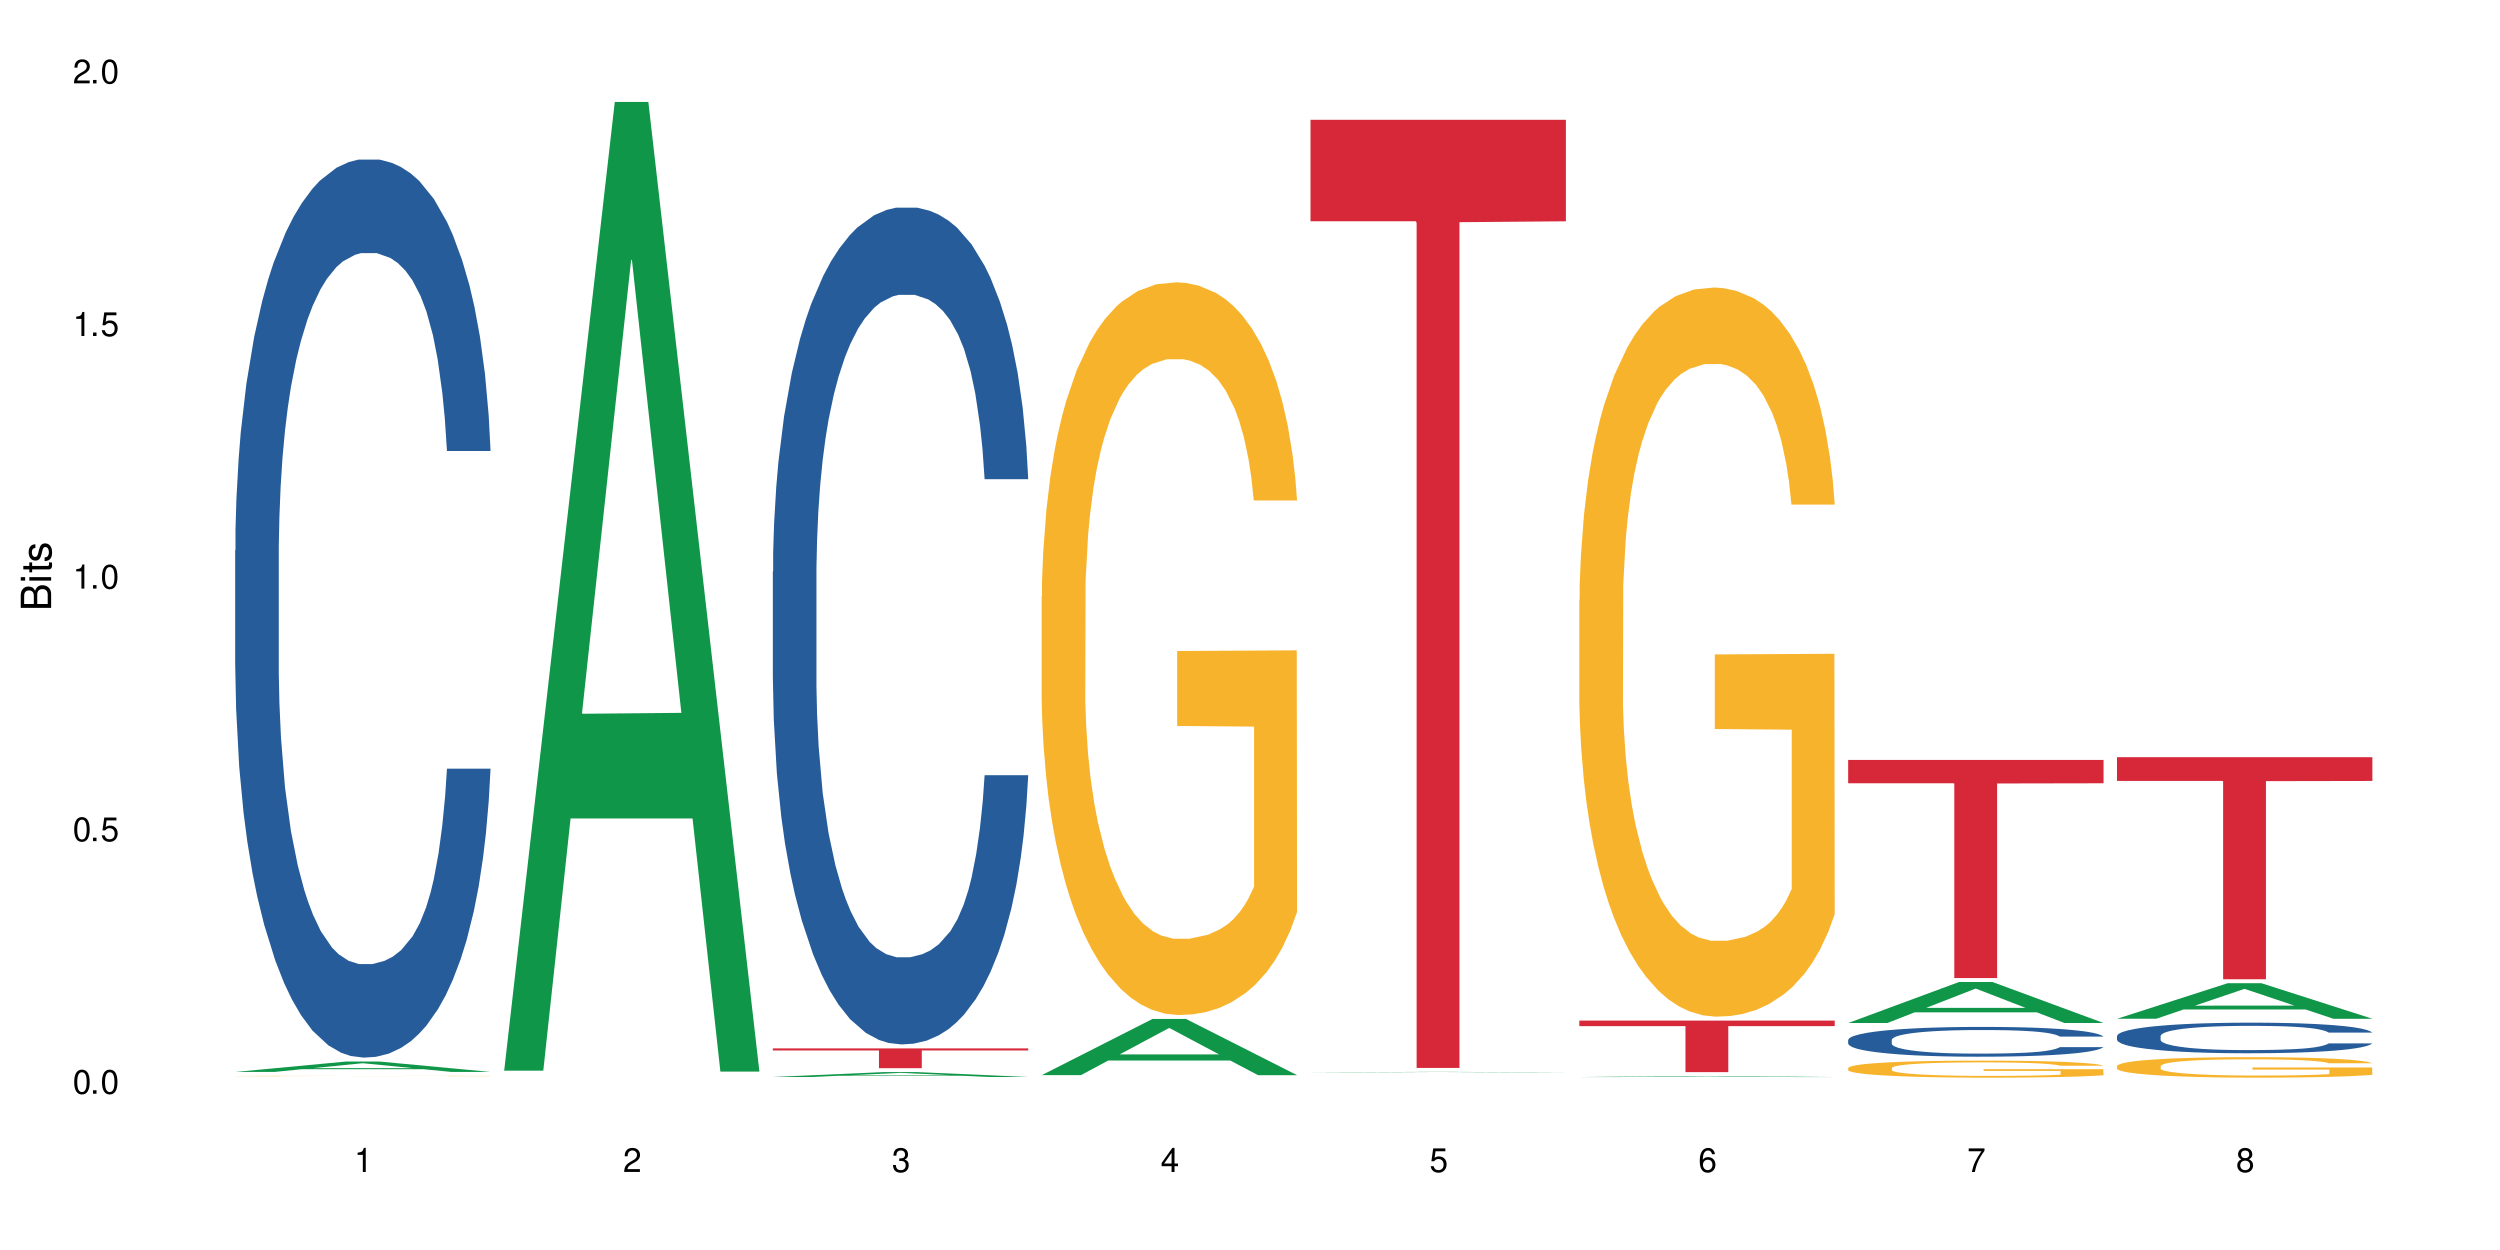
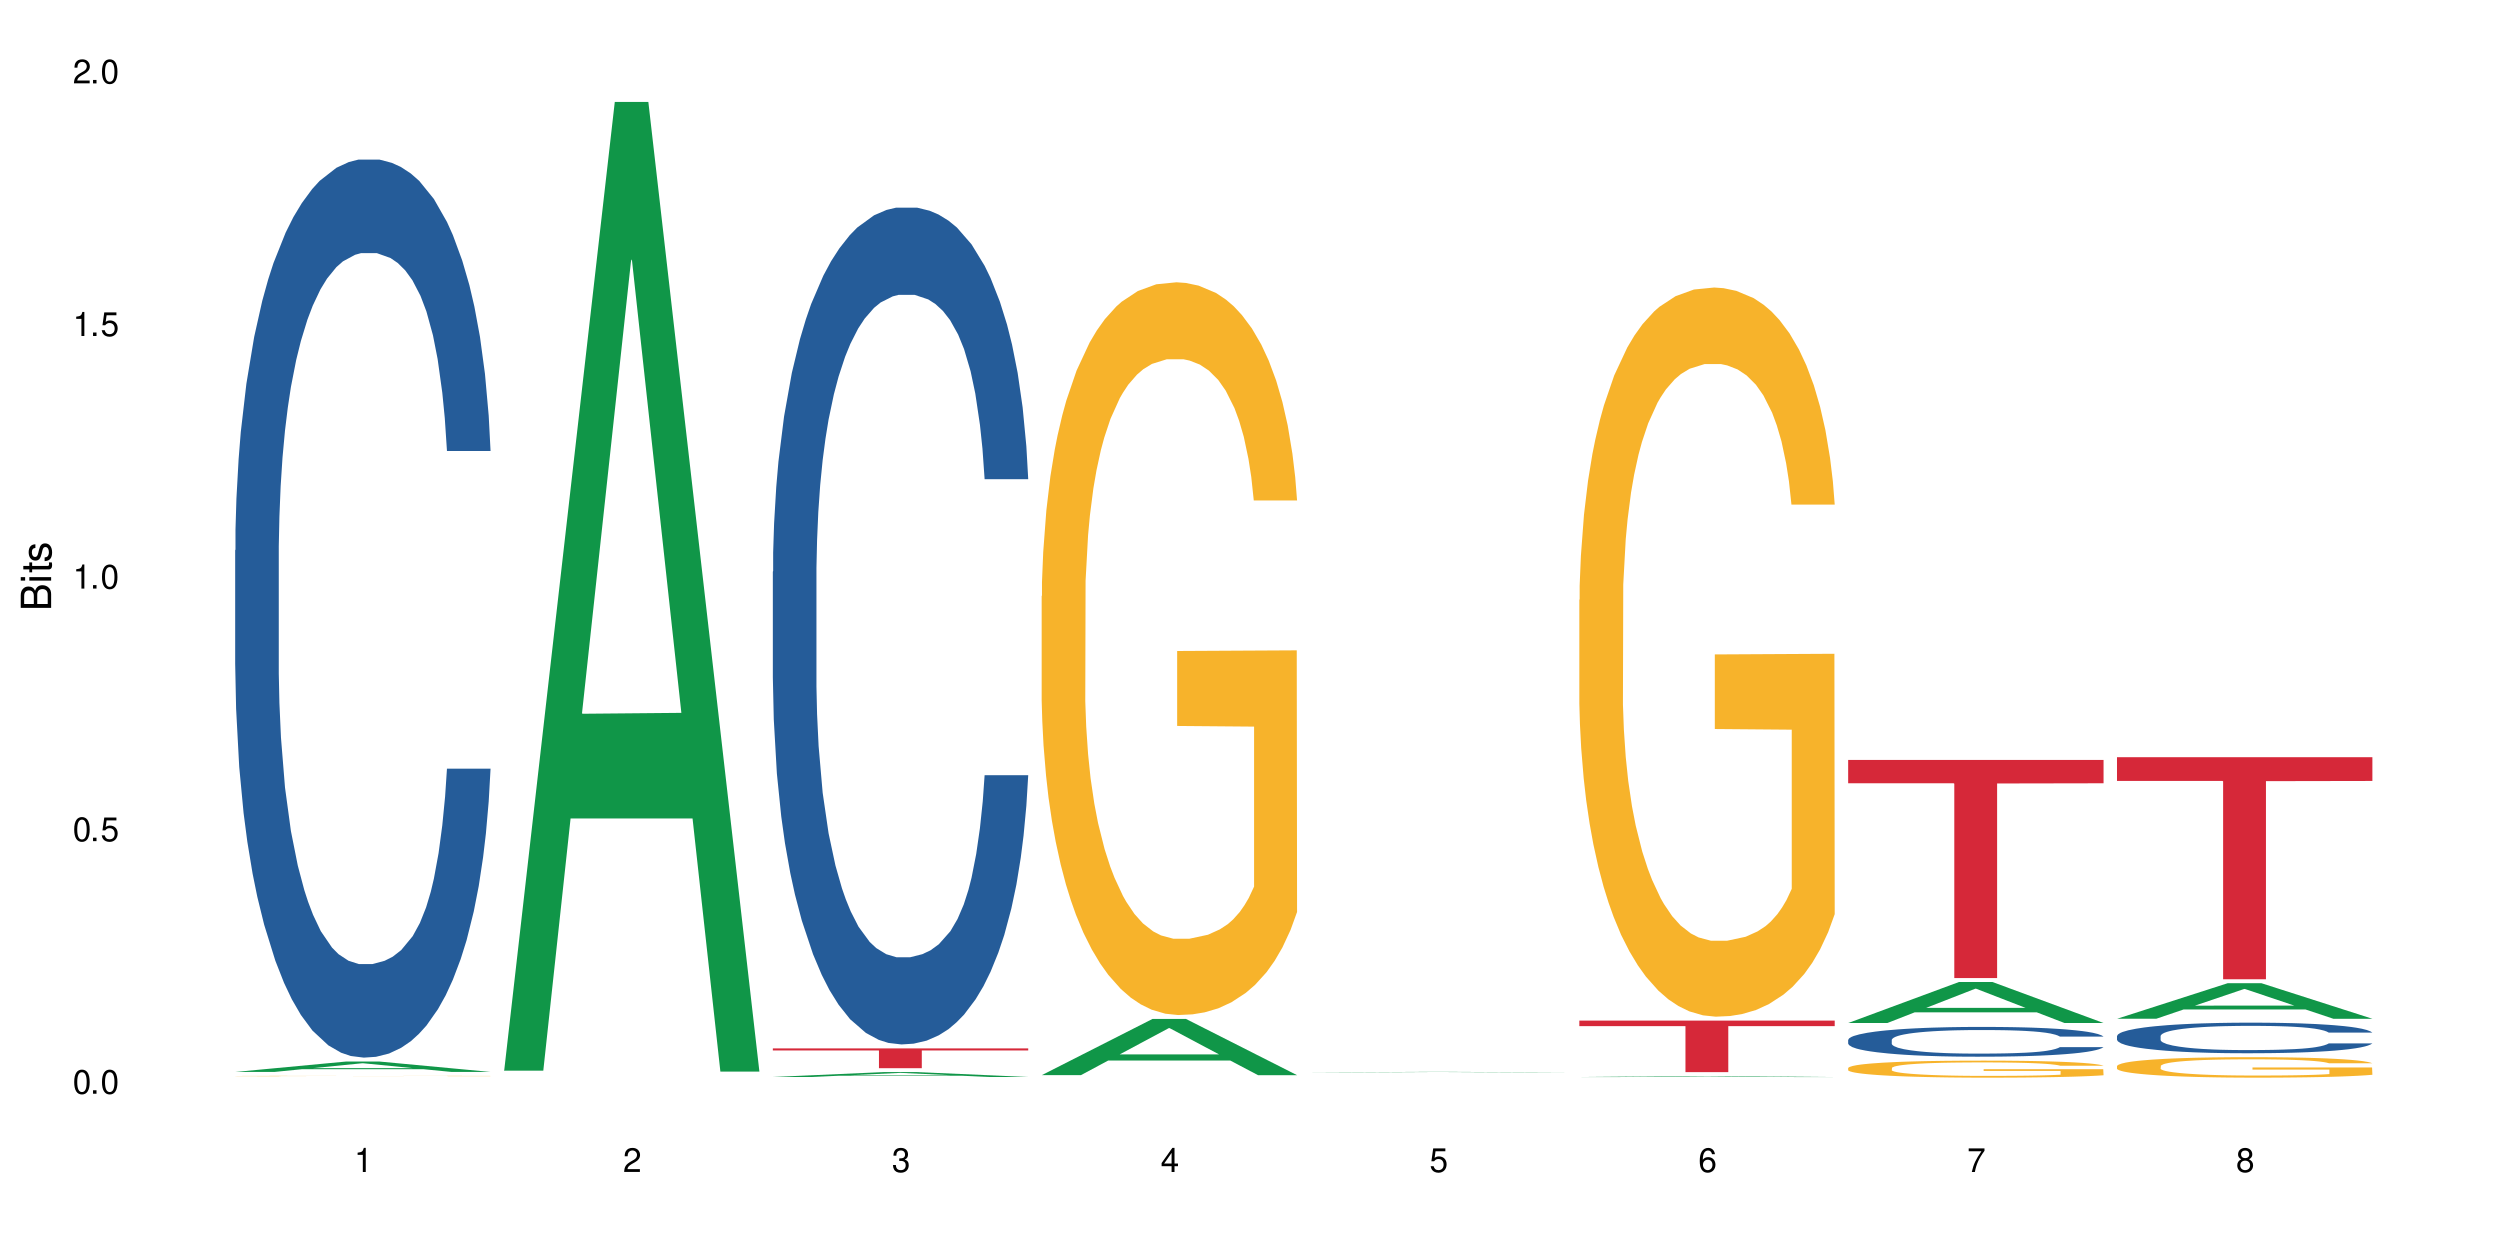
<svg xmlns="http://www.w3.org/2000/svg" xmlns:xlink="http://www.w3.org/1999/xlink" width="720" height="360" viewBox="0 0 720 360">
  <defs>
    <g>
      <g id="glyph-0-0">
</g>
      <g id="glyph-0-1">
        <path d="M 2.641 -6.938 C 2 -6.938 1.422 -6.656 1.078 -6.172 C 0.641 -5.562 0.406 -4.641 0.406 -3.359 C 0.406 -1.016 1.188 0.219 2.641 0.219 C 4.078 0.219 4.859 -1.016 4.859 -3.297 C 4.859 -4.641 4.656 -5.547 4.203 -6.172 C 3.844 -6.656 3.281 -6.938 2.641 -6.938 Z M 2.641 -6.188 C 3.547 -6.188 4 -5.25 4 -3.375 C 4 -1.406 3.562 -0.484 2.625 -0.484 C 1.734 -0.484 1.281 -1.438 1.281 -3.344 C 1.281 -5.25 1.734 -6.188 2.641 -6.188 Z M 2.641 -6.188 " />
      </g>
      <g id="glyph-0-2">
        <path d="M 1.828 -1 L 0.828 -1 L 0.828 0 L 1.828 0 Z M 1.828 -1 " />
      </g>
      <g id="glyph-0-3">
        <path d="M 4.562 -6.797 L 1.062 -6.797 L 0.547 -3.094 L 1.328 -3.094 C 1.719 -3.562 2.047 -3.734 2.578 -3.734 C 3.484 -3.734 4.062 -3.109 4.062 -2.094 C 4.062 -1.125 3.484 -0.531 2.578 -0.531 C 1.828 -0.531 1.375 -0.906 1.188 -1.672 L 0.328 -1.672 C 0.453 -1.109 0.547 -0.844 0.75 -0.594 C 1.125 -0.078 1.828 0.219 2.594 0.219 C 3.969 0.219 4.922 -0.781 4.922 -2.219 C 4.922 -3.562 4.031 -4.484 2.719 -4.484 C 2.25 -4.484 1.859 -4.359 1.469 -4.062 L 1.734 -5.969 L 4.562 -5.969 Z M 4.562 -6.797 " />
      </g>
      <g id="glyph-0-4">
        <path d="M 2.484 -4.938 L 2.484 0 L 3.328 0 L 3.328 -6.938 L 2.766 -6.938 C 2.469 -5.875 2.281 -5.734 0.984 -5.562 L 0.984 -4.938 Z M 2.484 -4.938 " />
      </g>
      <g id="glyph-0-5">
        <path d="M 4.859 -0.828 L 1.281 -0.828 C 1.359 -1.406 1.672 -1.781 2.5 -2.281 L 3.469 -2.828 C 4.406 -3.344 4.906 -4.062 4.906 -4.906 C 4.906 -5.484 4.672 -6.031 4.266 -6.406 C 3.859 -6.766 3.375 -6.938 2.719 -6.938 C 1.859 -6.938 1.219 -6.625 0.844 -6.031 C 0.609 -5.672 0.5 -5.234 0.484 -4.531 L 1.328 -4.531 C 1.359 -5.016 1.406 -5.281 1.531 -5.516 C 1.75 -5.938 2.188 -6.203 2.703 -6.203 C 3.469 -6.203 4.031 -5.641 4.031 -4.891 C 4.031 -4.344 3.719 -3.859 3.125 -3.516 L 2.234 -3 C 0.812 -2.172 0.406 -1.531 0.328 -0.016 L 4.859 -0.016 Z M 4.859 -0.828 " />
      </g>
      <g id="glyph-0-6">
        <path d="M 2.125 -3.188 L 2.578 -3.188 C 3.5 -3.188 3.984 -2.766 3.984 -1.922 C 3.984 -1.062 3.469 -0.531 2.594 -0.531 C 1.656 -0.531 1.203 -1 1.156 -2.016 L 0.312 -2.016 C 0.344 -1.453 0.438 -1.094 0.609 -0.781 C 0.953 -0.109 1.625 0.219 2.547 0.219 C 3.953 0.219 4.859 -0.625 4.859 -1.938 C 4.859 -2.828 4.516 -3.297 3.703 -3.594 C 4.344 -3.844 4.656 -4.328 4.656 -5.031 C 4.656 -6.219 3.875 -6.938 2.578 -6.938 C 1.203 -6.938 0.484 -6.172 0.453 -4.703 L 1.297 -4.703 C 1.312 -5.125 1.344 -5.359 1.453 -5.578 C 1.641 -5.969 2.062 -6.203 2.594 -6.203 C 3.344 -6.203 3.797 -5.75 3.797 -5 C 3.797 -4.516 3.609 -4.219 3.25 -4.047 C 3.016 -3.953 2.703 -3.922 2.125 -3.906 Z M 2.125 -3.188 " />
      </g>
      <g id="glyph-0-7">
        <path d="M 3.141 -1.672 L 3.141 0 L 3.984 0 L 3.984 -1.672 L 4.984 -1.672 L 4.984 -2.438 L 3.984 -2.438 L 3.984 -6.938 L 3.359 -6.938 L 0.266 -2.578 L 0.266 -1.672 Z M 3.141 -2.438 L 1 -2.438 L 3.141 -5.5 Z M 3.141 -2.438 " />
      </g>
      <g id="glyph-0-8">
        <path d="M 4.781 -5.125 C 4.609 -6.266 3.891 -6.938 2.844 -6.938 C 2.094 -6.938 1.422 -6.578 1.031 -5.953 C 0.594 -5.266 0.406 -4.422 0.406 -3.172 C 0.406 -2 0.578 -1.25 0.984 -0.641 C 1.359 -0.078 1.953 0.219 2.703 0.219 C 3.984 0.219 4.922 -0.75 4.922 -2.094 C 4.922 -3.375 4.062 -4.281 2.844 -4.281 C 2.172 -4.281 1.641 -4.031 1.281 -3.516 C 1.281 -5.234 1.828 -6.188 2.797 -6.188 C 3.391 -6.188 3.797 -5.797 3.938 -5.125 Z M 2.734 -3.531 C 3.547 -3.531 4.062 -2.953 4.062 -2.031 C 4.062 -1.156 3.484 -0.531 2.703 -0.531 C 1.922 -0.531 1.328 -1.188 1.328 -2.078 C 1.328 -2.938 1.906 -3.531 2.734 -3.531 Z M 2.734 -3.531 " />
      </g>
      <g id="glyph-0-9">
        <path d="M 4.984 -6.797 L 0.438 -6.797 L 0.438 -5.969 L 4.109 -5.969 C 2.5 -3.656 1.828 -2.234 1.328 0 L 2.219 0 C 2.594 -2.172 3.453 -4.047 4.984 -6.094 Z M 4.984 -6.797 " />
      </g>
      <g id="glyph-0-10">
        <path d="M 3.75 -3.656 C 4.469 -4.094 4.688 -4.438 4.688 -5.078 C 4.688 -6.172 3.844 -6.938 2.641 -6.938 C 1.438 -6.938 0.594 -6.172 0.594 -5.094 C 0.594 -4.438 0.812 -4.094 1.516 -3.656 C 0.734 -3.266 0.359 -2.703 0.359 -1.922 C 0.359 -0.656 1.281 0.219 2.641 0.219 C 3.984 0.219 4.922 -0.656 4.922 -1.922 C 4.922 -2.703 4.531 -3.266 3.75 -3.656 Z M 2.641 -6.188 C 3.359 -6.188 3.812 -5.75 3.812 -5.062 C 3.812 -4.406 3.344 -3.984 2.641 -3.984 C 1.922 -3.984 1.453 -4.406 1.453 -5.078 C 1.453 -5.75 1.922 -6.188 2.641 -6.188 Z M 2.641 -3.266 C 3.484 -3.266 4.062 -2.719 4.062 -1.906 C 4.062 -1.078 3.484 -0.531 2.625 -0.531 C 1.797 -0.531 1.219 -1.094 1.219 -1.906 C 1.219 -2.719 1.781 -3.266 2.641 -3.266 Z M 2.641 -3.266 " />
      </g>
      <g id="glyph-1-0">
</g>
      <g id="glyph-1-1">
        <path d="M 0 -0.953 L 0 -4.891 C 0 -5.719 -0.234 -6.344 -0.734 -6.797 C -1.188 -7.234 -1.812 -7.469 -2.5 -7.469 C -3.547 -7.469 -4.188 -7 -4.625 -5.875 C -4.984 -6.688 -5.625 -7.094 -6.531 -7.094 C -7.172 -7.094 -7.734 -6.859 -8.141 -6.391 C -8.562 -5.922 -8.75 -5.344 -8.75 -4.5 L -8.75 -0.953 Z M -4.984 -2.062 L -7.766 -2.062 L -7.766 -4.219 C -7.766 -4.844 -7.688 -5.203 -7.453 -5.5 C -7.219 -5.812 -6.859 -5.969 -6.375 -5.969 C -5.891 -5.969 -5.531 -5.812 -5.297 -5.5 C -5.062 -5.203 -4.984 -4.844 -4.984 -4.219 Z M -0.984 -2.062 L -4 -2.062 L -4 -4.781 C -4 -5.766 -3.438 -6.359 -2.484 -6.359 C -1.547 -6.359 -0.984 -5.766 -0.984 -4.781 Z M -0.984 -2.062 " />
      </g>
      <g id="glyph-1-2">
        <path d="M -6.281 -1.797 L -6.281 -0.797 L 0 -0.797 L 0 -1.797 Z M -8.75 -1.797 L -8.75 -0.797 L -7.484 -0.797 L -7.484 -1.797 Z M -8.75 -1.797 " />
      </g>
      <g id="glyph-1-3">
        <path d="M -6.281 -3.047 L -6.281 -2.016 L -8.016 -2.016 L -8.016 -1.016 L -6.281 -1.016 L -6.281 -0.172 L -5.469 -0.172 L -5.469 -1.016 L -0.719 -1.016 C -0.078 -1.016 0.281 -1.453 0.281 -2.234 C 0.281 -2.5 0.25 -2.719 0.188 -3.047 L -0.641 -3.047 C -0.609 -2.906 -0.594 -2.766 -0.594 -2.562 C -0.594 -2.141 -0.719 -2.016 -1.156 -2.016 L -5.469 -2.016 L -5.469 -3.047 Z M -6.281 -3.047 " />
      </g>
      <g id="glyph-1-4">
        <path d="M -4.531 -5.25 C -5.766 -5.25 -6.469 -4.422 -6.469 -2.969 C -6.469 -1.516 -5.719 -0.562 -4.547 -0.562 C -3.562 -0.562 -3.094 -1.062 -2.734 -2.562 L -2.516 -3.484 C -2.344 -4.188 -2.094 -4.469 -1.641 -4.469 C -1.047 -4.469 -0.641 -3.875 -0.641 -3 C -0.641 -2.453 -0.797 -2 -1.062 -1.75 C -1.25 -1.594 -1.422 -1.531 -1.875 -1.469 L -1.875 -0.406 C -0.422 -0.453 0.281 -1.266 0.281 -2.922 C 0.281 -4.5 -0.5 -5.516 -1.719 -5.516 C -2.656 -5.516 -3.172 -4.984 -3.469 -3.734 L -3.703 -2.766 C -3.891 -1.953 -4.156 -1.609 -4.594 -1.609 C -5.188 -1.609 -5.547 -2.125 -5.547 -2.938 C -5.547 -3.75 -5.203 -4.172 -4.531 -4.203 Z M -4.531 -5.25 " />
      </g>
    </g>
  </defs>
-   <rect x="-72" y="-36" width="864" height="432" fill="rgb(100%, 100%, 100%)" fill-opacity="1" />
  <path fill-rule="nonzero" fill="rgb(6.275%, 58.824%, 28.235%)" fill-opacity="1" d="M 67.73 308.719 L 67.809 308.715 L 99.637 305.727 L 109.301 305.727 L 141.281 308.719 L 130.047 308.719 L 122.031 307.938 L 86.906 307.938 L 79.047 308.719 L 67.73 308.719 L 90.285 307.617 L 118.809 307.613 L 104.586 306.219 L 104.43 306.215 L 104.27 306.223 L 90.207 307.613 L 90.285 307.617 Z M 67.73 308.719 " />
  <path fill-rule="nonzero" fill="rgb(14.51%, 36.078%, 60%)" fill-opacity="1" d="M 67.73 158.492 L 67.82 158.254 L 67.82 152.582 L 68.09 143.598 L 68.719 132.25 L 69.344 124.445 L 70.961 110.5 L 73.203 97.023 L 75.535 86.621 L 77.238 80.473 L 78.766 75.746 L 82.262 66.996 L 84.504 62.504 L 86.926 58.484 L 89.887 54.465 L 92.039 52.102 L 96.883 48.32 L 100.469 46.664 L 103.25 45.957 L 109.262 45.957 L 112.848 46.902 L 115.449 48.082 L 118.32 49.973 L 120.742 52.102 L 124.957 57.305 L 128.727 63.922 L 130.43 67.707 L 133.121 75.035 L 135.184 82.129 L 136.617 88.273 L 138.234 97.023 L 139.668 107.66 L 140.746 119.719 L 141.281 129.883 L 128.727 129.883 L 128.098 120.43 L 127.379 113.098 L 126.035 103.406 L 124.688 96.551 L 122.805 89.691 L 121.102 85.199 L 118.77 80.711 L 116.707 77.871 L 114.555 75.746 L 112.488 74.324 L 108.543 72.906 L 103.969 72.906 L 102.266 73.379 L 98.766 75.27 L 96.883 76.926 L 94.191 80.234 L 92.309 83.309 L 90.066 88.039 L 88.539 92.059 L 86.656 98.203 L 85.312 103.641 L 83.785 111.445 L 82.891 117.355 L 82.082 123.973 L 81.363 131.777 L 80.828 140.051 L 80.469 148.797 L 80.289 157.309 L 80.289 193.953 L 80.469 202.465 L 80.918 212.395 L 82.082 226.816 L 83.785 239.348 L 85.762 249.277 L 87.645 256.371 L 88.719 259.68 L 90.156 263.461 L 92.398 268.191 L 95.629 272.918 L 97.512 274.812 L 100.383 276.703 L 103.34 277.648 L 107.289 277.648 L 110.785 276.703 L 113.117 275.52 L 115.539 273.629 L 118.859 269.609 L 120.922 265.828 L 122.715 261.336 L 124.062 256.844 L 124.957 253.059 L 126.305 245.73 L 127.379 237.691 L 128.188 229.418 L 128.727 221.379 L 141.281 221.379 L 140.746 230.836 L 139.938 240.059 L 139.129 246.914 L 137.875 255.188 L 136.441 262.516 L 134.375 270.793 L 132.672 276.23 L 130.43 282.141 L 128.367 286.633 L 126.125 290.652 L 122.805 295.379 L 120.652 297.742 L 118.32 299.871 L 115.539 301.762 L 112.043 303.418 L 108.273 304.363 L 104.777 304.598 L 101.008 304.125 L 98.227 303.18 L 94.551 301.055 L 89.977 296.797 L 86.656 292.305 L 84.055 287.812 L 81.812 283.086 L 79.301 276.703 L 76.074 266.301 L 74.098 258.262 L 72.754 251.641 L 71.23 242.422 L 70.152 234.145 L 68.898 220.906 L 68 204.121 L 67.73 191.117 Z M 67.73 158.492 " />
  <path fill-rule="nonzero" fill="rgb(96.863%, 70.196%, 16.863%)" fill-opacity="1" d="M 67.73 309.895 L 67.82 309.895 L 67.82 309.891 L 68.18 309.887 L 69.078 309.883 L 70.242 309.875 L 71.5 309.871 L 72.305 309.871 L 73.652 309.867 L 74.816 309.867 L 77.777 309.859 L 81.543 309.855 L 85.941 309.855 L 89.258 309.852 L 90.785 309.852 L 95.449 309.848 L 112.938 309.848 L 117.961 309.852 L 125.406 309.852 L 128.277 309.855 L 130.969 309.855 L 135.273 309.863 L 137.066 309.867 L 138.594 309.871 L 139.938 309.875 L 140.746 309.875 L 141.281 309.879 L 128.816 309.879 L 128.098 309.875 L 127.289 309.875 L 125.945 309.871 L 124.598 309.867 L 123.254 309.867 L 120.742 309.863 L 118.59 309.863 L 115.898 309.859 L 96.973 309.859 L 95.18 309.863 L 91.141 309.863 L 90.246 309.867 L 87.555 309.867 L 85.762 309.871 L 84.773 309.871 L 83.52 309.875 L 82.621 309.879 L 81.633 309.883 L 81.098 309.887 L 80.379 309.891 L 80.289 309.91 L 80.559 309.914 L 81.098 309.918 L 81.812 309.922 L 82.891 309.926 L 83.965 309.926 L 85.852 309.93 L 87.465 309.934 L 88.719 309.938 L 92.129 309.938 L 94.461 309.941 L 96.883 309.941 L 99.844 309.945 L 115.629 309.945 L 119.039 309.941 L 126.125 309.941 L 127.379 309.938 L 128.906 309.938 L 128.906 309.914 L 106.75 309.914 L 106.75 309.902 L 141.195 309.902 L 141.281 309.941 L 139.398 309.941 L 137.066 309.945 L 134.824 309.949 L 132.492 309.949 L 129.176 309.953 L 118.59 309.953 L 114.645 309.957 L 103.34 309.957 L 99.395 309.953 L 90.516 309.953 L 86.926 309.949 L 84.594 309.949 L 82.172 309.945 L 79.75 309.945 L 77.598 309.941 L 76.164 309.938 L 74.727 309.938 L 73.203 309.934 L 71.766 309.93 L 70.691 309.926 L 69.703 309.922 L 68.988 309.922 L 68.27 309.918 L 67.91 309.914 L 67.73 309.91 Z M 67.73 309.895 " />
  <path fill-rule="nonzero" fill="rgb(6.275%, 58.824%, 28.235%)" fill-opacity="1" d="M 145.156 308.355 L 145.234 308.094 L 177.059 29.348 L 186.723 29.348 L 218.707 308.617 L 207.469 308.617 L 199.453 235.719 L 164.328 235.719 L 156.469 308.355 L 145.156 308.355 L 167.707 205.562 L 196.23 205.301 L 182.008 74.977 L 181.852 74.711 L 181.695 75.5 L 167.629 205.301 L 167.707 205.562 Z M 145.156 308.355 " />
  <path fill-rule="nonzero" fill="rgb(6.275%, 58.824%, 28.235%)" fill-opacity="1" d="M 222.578 310.172 L 222.656 310.168 L 254.48 308.762 L 264.148 308.762 L 296.129 310.172 L 284.895 310.172 L 276.879 309.805 L 241.75 309.805 L 233.895 310.172 L 222.578 310.172 L 245.129 309.652 L 273.656 309.652 L 259.434 308.992 L 259.273 308.992 L 259.117 308.996 L 245.051 309.652 L 245.129 309.652 Z M 222.578 310.172 " />
  <path fill-rule="nonzero" fill="rgb(14.51%, 36.078%, 60%)" fill-opacity="1" d="M 222.578 164.66 L 222.668 164.438 L 222.668 159.152 L 222.938 150.781 L 223.562 140.207 L 224.191 132.938 L 225.809 119.941 L 228.051 107.383 L 230.383 97.691 L 232.086 91.965 L 233.609 87.559 L 237.109 79.406 L 239.352 75.223 L 241.773 71.477 L 244.734 67.73 L 246.887 65.527 L 251.73 62.004 L 255.316 60.461 L 258.098 59.801 L 264.109 59.801 L 267.695 60.68 L 270.297 61.781 L 273.168 63.547 L 275.59 65.527 L 279.805 70.375 L 283.57 76.543 L 285.277 80.066 L 287.969 86.895 L 290.031 93.504 L 291.465 99.234 L 293.082 107.383 L 294.516 117.297 L 295.59 128.531 L 296.129 138.004 L 283.57 138.004 L 282.945 129.191 L 282.227 122.363 L 280.883 113.332 L 279.535 106.941 L 277.652 100.555 L 275.949 96.367 L 273.617 92.184 L 271.551 89.539 L 269.398 87.559 L 267.336 86.234 L 263.391 84.914 L 258.816 84.914 L 257.109 85.355 L 253.613 87.117 L 251.73 88.66 L 249.039 91.742 L 247.156 94.605 L 244.914 99.012 L 243.387 102.758 L 241.504 108.484 L 240.16 113.551 L 238.633 120.82 L 237.738 126.328 L 236.93 132.496 L 236.211 139.766 L 235.672 147.477 L 235.316 155.629 L 235.137 163.559 L 235.137 197.703 L 235.316 205.633 L 235.762 214.887 L 236.93 228.324 L 238.633 240 L 240.605 249.25 L 242.492 255.859 L 243.566 258.945 L 245.004 262.469 L 247.246 266.875 L 250.473 271.281 L 252.355 273.043 L 255.227 274.805 L 258.188 275.688 L 262.133 275.688 L 265.633 274.805 L 267.965 273.703 L 270.387 271.941 L 273.707 268.195 L 275.77 264.672 L 277.562 260.488 L 278.906 256.301 L 279.805 252.777 L 281.148 245.945 L 282.227 238.457 L 283.035 230.746 L 283.57 223.258 L 296.129 223.258 L 295.59 232.07 L 294.785 240.66 L 293.977 247.047 L 292.723 254.758 L 291.285 261.586 L 289.223 269.297 L 287.52 274.363 L 285.277 279.871 L 283.215 284.059 L 280.973 287.801 L 277.652 292.207 L 275.5 294.41 L 273.168 296.395 L 270.387 298.156 L 266.887 299.699 L 263.121 300.578 L 259.621 300.801 L 255.855 300.359 L 253.074 299.477 L 249.398 297.496 L 244.824 293.531 L 241.504 289.344 L 238.902 285.16 L 236.66 280.754 L 234.148 274.805 L 230.918 265.113 L 228.945 257.621 L 227.602 251.453 L 226.074 242.863 L 225 235.152 L 223.742 222.816 L 222.848 207.176 L 222.578 195.059 Z M 222.578 164.66 " />
  <path fill-rule="nonzero" fill="rgb(83.922%, 15.686%, 22.353%)" fill-opacity="1" d="M 222.578 301.93 L 296.129 301.93 L 296.129 302.539 L 265.477 302.543 L 265.477 307.633 L 253.141 307.633 L 253.141 302.551 L 252.965 302.539 L 222.578 302.539 Z M 222.578 301.93 " />
  <path fill-rule="nonzero" fill="rgb(6.275%, 58.824%, 28.235%)" fill-opacity="1" d="M 300 309.637 L 300.078 309.621 L 331.906 293.461 L 341.57 293.461 L 373.555 309.652 L 362.316 309.652 L 354.301 305.426 L 319.176 305.426 L 311.316 309.637 L 300 309.637 L 322.555 303.676 L 351.078 303.664 L 336.855 296.105 L 336.699 296.09 L 336.543 296.137 L 322.477 303.664 L 322.555 303.676 Z M 300 309.637 " />
  <path fill-rule="nonzero" fill="rgb(96.863%, 70.196%, 16.863%)" fill-opacity="1" d="M 300 171.684 L 300.09 171.492 L 300.09 167.637 L 300.449 158.965 L 301.348 147.016 L 302.512 137.188 L 303.77 129.48 L 304.574 125.43 L 305.922 119.648 L 307.086 115.41 L 310.047 106.738 L 313.816 98.645 L 315.879 95.176 L 318.211 91.898 L 321.527 88.234 L 323.055 86.887 L 327.719 83.805 L 333.012 81.875 L 338.84 81.297 L 341.531 81.492 L 345.207 82.262 L 350.23 84.383 L 353.102 86.309 L 355.344 88.234 L 357.676 90.742 L 360.547 94.594 L 363.238 99.223 L 365.391 103.848 L 367.543 109.629 L 369.336 115.797 L 370.863 122.539 L 372.207 130.637 L 373.016 137.379 L 373.555 144.125 L 361.086 144.125 L 360.367 137.379 L 359.559 132.176 L 358.215 125.816 L 356.871 121.191 L 355.523 117.531 L 353.012 112.52 L 350.859 109.434 L 348.168 106.738 L 345.566 105.004 L 342.609 103.848 L 340.812 103.461 L 336.059 103.461 L 331.754 104.809 L 329.242 106.352 L 327.449 107.895 L 324.938 110.785 L 323.414 113.098 L 322.516 114.641 L 319.824 120.613 L 318.031 126.008 L 317.043 129.672 L 315.789 135.453 L 314.891 140.656 L 313.902 148.367 L 313.367 154.148 L 312.648 167.254 L 312.559 201.941 L 312.828 209.266 L 313.367 217.168 L 314.082 224.105 L 315.16 231.43 L 316.234 237.02 L 318.121 244.535 L 319.734 249.547 L 320.992 252.82 L 323.414 258.027 L 324.398 259.762 L 326.73 263.23 L 329.152 265.926 L 332.113 268.238 L 334.355 269.395 L 337.941 270.359 L 342.52 270.359 L 347.898 269.203 L 351.309 267.66 L 353.641 266.121 L 355.164 264.77 L 357.047 262.652 L 358.395 260.723 L 359.648 258.605 L 361.176 255.328 L 361.176 209.266 L 339.02 209.074 L 339.02 187.488 L 373.465 187.297 L 373.555 262.652 L 371.668 267.855 L 369.336 272.867 L 367.094 276.719 L 364.762 279.996 L 361.445 283.656 L 358.754 285.969 L 354.629 288.668 L 350.859 290.402 L 346.914 291.559 L 343.414 292.137 L 339.289 292.332 L 335.609 291.945 L 331.664 290.789 L 328.523 289.246 L 325.656 287.32 L 322.785 284.812 L 319.195 280.766 L 316.863 277.492 L 314.441 273.445 L 312.02 268.625 L 309.867 263.422 L 308.434 259.375 L 306.996 254.75 L 305.473 248.969 L 304.039 242.414 L 302.961 236.441 L 301.973 229.695 L 301.258 223.336 L 300.539 214.664 L 300.18 207.727 L 300 201.75 Z M 300 171.684 " />
  <path fill-rule="nonzero" fill="rgb(6.275%, 58.824%, 28.235%)" fill-opacity="1" d="M 377.426 308.863 L 377.504 308.863 L 409.328 308.703 L 418.992 308.703 L 450.977 308.863 L 439.738 308.863 L 431.723 308.82 L 396.598 308.82 L 388.738 308.863 L 377.426 308.863 L 399.977 308.805 L 428.504 308.805 L 414.277 308.73 L 413.965 308.73 L 399.898 308.805 L 399.977 308.805 Z M 377.426 308.863 " />
-   <path fill-rule="nonzero" fill="rgb(83.922%, 15.686%, 22.353%)" fill-opacity="1" d="M 377.426 34.504 L 450.977 34.504 L 450.977 63.734 L 420.324 63.992 L 420.324 307.574 L 407.988 307.574 L 407.988 64.25 L 407.809 63.734 L 377.426 63.734 Z M 377.426 34.504 " />
  <path fill-rule="nonzero" fill="rgb(6.275%, 58.824%, 28.235%)" fill-opacity="1" d="M 454.848 310.191 L 454.926 310.191 L 486.75 309.898 L 496.418 309.898 L 528.398 310.191 L 517.164 310.191 L 509.148 310.113 L 474.023 310.113 L 466.164 310.191 L 454.848 310.191 L 477.402 310.082 L 505.926 310.082 L 491.703 309.945 L 491.547 309.945 L 491.387 309.949 L 477.32 310.082 L 477.402 310.082 Z M 454.848 310.191 " />
  <path fill-rule="nonzero" fill="rgb(96.863%, 70.196%, 16.863%)" fill-opacity="1" d="M 454.848 172.75 L 454.938 172.559 L 454.938 168.723 L 455.297 160.094 L 456.191 148.203 L 457.359 138.422 L 458.613 130.75 L 459.422 126.723 L 460.77 120.969 L 461.934 116.75 L 464.895 108.121 L 468.66 100.066 L 470.723 96.613 L 473.055 93.355 L 476.375 89.711 L 477.898 88.367 L 482.562 85.301 L 487.855 83.383 L 493.688 82.805 L 496.379 82.996 L 500.055 83.766 L 505.078 85.875 L 507.949 87.793 L 510.191 89.711 L 512.523 92.203 L 515.395 96.039 L 518.086 100.641 L 520.238 105.242 L 522.391 110.996 L 524.184 117.133 L 525.711 123.848 L 527.055 131.902 L 527.863 138.613 L 528.398 145.324 L 515.934 145.324 L 515.215 138.613 L 514.406 133.434 L 513.062 127.105 L 511.715 122.504 L 510.371 118.859 L 507.859 113.875 L 505.707 110.805 L 503.016 108.121 L 500.414 106.395 L 497.453 105.242 L 495.66 104.859 L 490.906 104.859 L 486.602 106.203 L 484.09 107.738 L 482.297 109.27 L 479.785 112.148 L 478.258 114.449 L 477.363 115.984 L 474.672 121.93 L 472.879 127.297 L 471.891 130.941 L 470.633 136.695 L 469.738 141.875 L 468.75 149.543 L 468.211 155.297 L 467.496 168.34 L 467.406 202.859 L 467.676 210.148 L 468.211 218.012 L 468.93 224.914 L 470.008 232.203 L 471.082 237.762 L 472.965 245.242 L 474.582 250.23 L 475.836 253.488 L 478.258 258.668 L 479.246 260.395 L 481.578 263.844 L 484 266.531 L 486.961 268.832 L 489.203 269.98 L 492.789 270.941 L 497.363 270.941 L 502.746 269.789 L 506.156 268.254 L 508.488 266.723 L 510.012 265.379 L 511.895 263.27 L 513.242 261.352 L 514.496 259.242 L 516.023 255.98 L 516.023 210.148 L 493.867 209.957 L 493.867 188.477 L 528.309 188.285 L 528.398 263.27 L 526.516 268.449 L 524.184 273.434 L 521.941 277.27 L 519.609 280.531 L 516.289 284.172 L 513.602 286.477 L 509.473 289.16 L 505.707 290.887 L 501.758 292.035 L 498.262 292.613 L 494.137 292.805 L 490.457 292.418 L 486.512 291.27 L 483.371 289.734 L 480.5 287.816 L 477.633 285.324 L 474.043 281.297 L 471.711 278.035 L 469.289 274.008 L 466.867 269.215 L 464.715 264.035 L 463.281 260.008 L 461.844 255.406 L 460.32 249.652 L 458.883 243.133 L 457.809 237.188 L 456.82 230.477 L 456.102 224.148 L 455.387 215.516 L 455.027 208.613 L 454.848 202.668 Z M 454.848 172.75 " />
  <path fill-rule="nonzero" fill="rgb(83.922%, 15.686%, 22.353%)" fill-opacity="1" d="M 454.848 293.934 L 528.398 293.934 L 528.398 295.52 L 497.746 295.535 L 497.746 308.77 L 485.414 308.77 L 485.414 295.547 L 485.234 295.52 L 454.848 295.52 Z M 454.848 293.934 " />
  <path fill-rule="nonzero" fill="rgb(6.275%, 58.824%, 28.235%)" fill-opacity="1" d="M 532.27 294.617 L 532.352 294.605 L 564.176 282.82 L 573.84 282.82 L 605.824 294.629 L 594.586 294.629 L 586.57 291.547 L 551.445 291.547 L 543.586 294.617 L 532.27 294.617 L 554.824 290.27 L 583.348 290.262 L 569.125 284.75 L 568.969 284.738 L 568.812 284.773 L 554.746 290.262 L 554.824 290.27 Z M 532.27 294.617 " />
  <path fill-rule="nonzero" fill="rgb(14.51%, 36.078%, 60%)" fill-opacity="1" d="M 532.27 299.488 L 532.359 299.48 L 532.359 299.293 L 532.629 298.992 L 533.258 298.617 L 533.887 298.359 L 535.5 297.898 L 537.742 297.449 L 540.074 297.105 L 541.777 296.902 L 543.305 296.746 L 546.801 296.453 L 549.043 296.305 L 551.465 296.172 L 554.426 296.039 L 556.578 295.961 L 561.422 295.836 L 565.012 295.781 L 567.793 295.758 L 573.801 295.758 L 577.391 295.789 L 579.992 295.828 L 582.859 295.891 L 585.281 295.961 L 589.5 296.133 L 593.266 296.352 L 594.969 296.477 L 597.66 296.723 L 599.723 296.957 L 601.16 297.16 L 602.773 297.449 L 604.207 297.801 L 605.285 298.203 L 605.824 298.539 L 593.266 298.539 L 592.637 298.227 L 591.922 297.984 L 590.574 297.66 L 589.23 297.434 L 587.344 297.207 L 585.641 297.059 L 583.309 296.91 L 581.246 296.816 L 579.094 296.746 L 577.031 296.699 L 573.082 296.652 L 568.508 296.652 L 566.805 296.668 L 563.305 296.73 L 561.422 296.785 L 558.73 296.895 L 556.848 296.996 L 554.605 297.152 L 553.082 297.285 L 551.199 297.488 L 549.852 297.668 L 548.328 297.93 L 547.43 298.125 L 546.621 298.344 L 545.906 298.602 L 545.367 298.875 L 545.008 299.168 L 544.828 299.449 L 544.828 300.664 L 545.008 300.945 L 545.457 301.273 L 546.621 301.754 L 548.328 302.168 L 550.301 302.496 L 552.184 302.73 L 553.262 302.84 L 554.695 302.969 L 556.938 303.125 L 560.168 303.281 L 562.051 303.344 L 564.922 303.406 L 567.883 303.438 L 571.828 303.438 L 575.324 303.406 L 577.656 303.367 L 580.078 303.305 L 583.398 303.172 L 585.461 303.047 L 587.254 302.898 L 588.602 302.746 L 589.5 302.621 L 590.844 302.379 L 591.922 302.113 L 592.727 301.84 L 593.266 301.57 L 605.824 301.57 L 605.285 301.887 L 604.477 302.191 L 603.672 302.418 L 602.414 302.691 L 600.98 302.938 L 598.918 303.211 L 597.211 303.391 L 594.969 303.586 L 592.906 303.734 L 590.664 303.867 L 587.344 304.023 L 585.191 304.102 L 582.859 304.176 L 580.078 304.238 L 576.582 304.293 L 572.816 304.324 L 569.316 304.332 L 565.551 304.316 L 562.77 304.285 L 559.09 304.215 L 554.516 304.07 L 551.199 303.922 L 548.598 303.773 L 546.355 303.617 L 543.844 303.406 L 540.613 303.062 L 538.641 302.793 L 537.293 302.574 L 535.77 302.27 L 534.691 301.996 L 533.438 301.555 L 532.539 301 L 532.27 300.57 Z M 532.27 299.488 " />
  <path fill-rule="nonzero" fill="rgb(96.863%, 70.196%, 16.863%)" fill-opacity="1" d="M 532.27 307.562 L 532.359 307.559 L 532.359 307.469 L 532.719 307.266 L 533.617 306.988 L 534.781 306.758 L 536.039 306.578 L 536.844 306.484 L 538.191 306.352 L 539.355 306.254 L 542.316 306.051 L 546.086 305.863 L 548.148 305.781 L 550.48 305.707 L 553.797 305.621 L 555.324 305.59 L 559.988 305.52 L 565.281 305.473 L 571.109 305.461 L 573.801 305.465 L 577.48 305.48 L 582.5 305.531 L 585.371 305.574 L 587.613 305.621 L 589.945 305.68 L 592.816 305.77 L 595.508 305.875 L 597.66 305.984 L 599.812 306.117 L 601.609 306.262 L 603.133 306.418 L 604.477 306.605 L 605.285 306.766 L 605.824 306.922 L 593.355 306.922 L 592.637 306.766 L 591.832 306.645 L 590.484 306.496 L 589.141 306.387 L 587.793 306.301 L 585.281 306.184 L 583.129 306.113 L 580.438 306.051 L 577.836 306.012 L 574.879 305.984 L 573.082 305.977 L 568.328 305.977 L 564.023 306.008 L 561.512 306.043 L 559.719 306.078 L 557.207 306.145 L 555.684 306.199 L 554.785 306.234 L 552.094 306.375 L 550.301 306.5 L 549.312 306.586 L 548.059 306.719 L 547.16 306.84 L 546.176 307.02 L 545.637 307.152 L 544.918 307.457 L 544.828 308.266 L 545.098 308.438 L 545.637 308.621 L 546.355 308.781 L 547.43 308.953 L 548.508 309.082 L 550.391 309.258 L 552.004 309.371 L 553.262 309.449 L 555.684 309.57 L 556.668 309.609 L 559 309.691 L 561.422 309.754 L 564.383 309.809 L 566.625 309.836 L 570.215 309.855 L 574.789 309.855 L 580.168 309.828 L 583.578 309.793 L 585.91 309.758 L 587.434 309.727 L 589.32 309.676 L 590.664 309.633 L 591.922 309.582 L 593.445 309.508 L 593.445 308.438 L 571.289 308.43 L 571.289 307.93 L 605.734 307.926 L 605.824 309.676 L 603.941 309.797 L 601.609 309.914 L 599.363 310.004 L 597.031 310.082 L 593.715 310.164 L 591.023 310.219 L 586.898 310.281 L 583.129 310.324 L 579.184 310.352 L 575.684 310.363 L 571.559 310.367 L 567.883 310.359 L 563.934 310.332 L 560.797 310.297 L 557.926 310.25 L 555.055 310.191 L 551.465 310.098 L 549.133 310.023 L 546.711 309.93 L 544.289 309.816 L 542.137 309.695 L 540.703 309.602 L 539.266 309.492 L 537.742 309.359 L 536.309 309.207 L 535.23 309.066 L 534.246 308.91 L 533.527 308.762 L 532.809 308.562 L 532.449 308.398 L 532.27 308.262 Z M 532.27 307.562 " />
  <path fill-rule="nonzero" fill="rgb(83.922%, 15.686%, 22.353%)" fill-opacity="1" d="M 532.27 218.855 L 605.824 218.855 L 605.824 225.582 L 575.168 225.641 L 575.168 281.691 L 562.836 281.691 L 562.836 225.703 L 562.656 225.582 L 532.27 225.582 Z M 532.27 218.855 " />
  <path fill-rule="nonzero" fill="rgb(6.275%, 58.824%, 28.235%)" fill-opacity="1" d="M 609.695 293.398 L 609.773 293.387 L 641.598 283.156 L 651.266 283.156 L 683.246 293.406 L 672.008 293.406 L 663.996 290.73 L 628.867 290.73 L 621.012 293.398 L 609.695 293.398 L 632.246 289.625 L 660.773 289.613 L 646.551 284.832 L 646.391 284.82 L 646.234 284.852 L 632.168 289.613 L 632.246 289.625 Z M 609.695 293.398 " />
  <path fill-rule="nonzero" fill="rgb(14.51%, 36.078%, 60%)" fill-opacity="1" d="M 609.695 298.363 L 609.785 298.355 L 609.785 298.164 L 610.055 297.859 L 610.68 297.473 L 611.309 297.207 L 612.922 296.73 L 615.164 296.273 L 617.5 295.918 L 619.203 295.711 L 620.727 295.551 L 624.227 295.25 L 626.469 295.098 L 628.891 294.961 L 631.852 294.824 L 634.004 294.746 L 638.848 294.617 L 642.434 294.559 L 645.215 294.535 L 651.223 294.535 L 654.812 294.566 L 657.414 294.609 L 660.285 294.672 L 662.707 294.746 L 666.922 294.922 L 670.688 295.148 L 672.395 295.277 L 675.086 295.523 L 677.148 295.766 L 678.582 295.977 L 680.195 296.273 L 681.633 296.637 L 682.707 297.047 L 683.246 297.391 L 670.688 297.391 L 670.062 297.07 L 669.344 296.82 L 667.996 296.492 L 666.652 296.258 L 664.77 296.023 L 663.066 295.871 L 660.734 295.719 L 658.668 295.621 L 656.516 295.551 L 654.453 295.5 L 650.508 295.453 L 645.934 295.453 L 644.227 295.469 L 640.73 295.535 L 638.848 295.59 L 636.156 295.703 L 634.273 295.809 L 632.027 295.969 L 630.504 296.105 L 628.621 296.312 L 627.273 296.5 L 625.75 296.766 L 624.852 296.965 L 624.047 297.191 L 623.328 297.457 L 622.789 297.738 L 622.43 298.035 L 622.254 298.324 L 622.254 299.57 L 622.43 299.863 L 622.879 300.199 L 624.047 300.691 L 625.75 301.117 L 627.723 301.453 L 629.605 301.695 L 630.684 301.809 L 632.117 301.938 L 634.363 302.098 L 637.59 302.258 L 639.473 302.324 L 642.344 302.387 L 645.305 302.418 L 649.25 302.418 L 652.75 302.387 L 655.082 302.348 L 657.504 302.281 L 660.82 302.145 L 662.887 302.02 L 664.68 301.863 L 666.023 301.711 L 666.922 301.582 L 668.266 301.332 L 669.344 301.059 L 670.152 300.777 L 670.688 300.504 L 683.246 300.504 L 682.707 300.828 L 681.902 301.141 L 681.094 301.375 L 679.84 301.656 L 678.402 301.906 L 676.34 302.188 L 674.637 302.371 L 672.395 302.574 L 670.332 302.727 L 668.086 302.863 L 664.77 303.023 L 662.617 303.105 L 660.285 303.176 L 657.504 303.242 L 654.004 303.297 L 650.238 303.328 L 646.738 303.336 L 642.973 303.32 L 640.191 303.289 L 636.516 303.215 L 631.941 303.07 L 628.621 302.918 L 626.02 302.766 L 623.777 302.605 L 621.266 302.387 L 618.035 302.035 L 616.062 301.762 L 614.719 301.535 L 613.191 301.223 L 612.117 300.941 L 610.859 300.488 L 609.965 299.918 L 609.695 299.477 Z M 609.695 298.363 " />
  <path fill-rule="nonzero" fill="rgb(96.863%, 70.196%, 16.863%)" fill-opacity="1" d="M 609.695 306.992 L 609.785 306.988 L 609.785 306.879 L 610.145 306.637 L 611.039 306.305 L 612.207 306.027 L 613.461 305.812 L 614.27 305.699 L 615.613 305.539 L 616.781 305.418 L 619.742 305.176 L 623.508 304.949 L 625.57 304.855 L 627.902 304.762 L 631.223 304.66 L 632.746 304.621 L 637.41 304.535 L 642.703 304.48 L 648.535 304.465 L 651.223 304.473 L 654.902 304.492 L 659.926 304.551 L 662.797 304.605 L 665.039 304.66 L 667.371 304.73 L 670.242 304.836 L 672.93 304.969 L 675.086 305.098 L 677.238 305.258 L 679.031 305.43 L 680.555 305.617 L 681.902 305.844 L 682.707 306.035 L 683.246 306.223 L 670.777 306.223 L 670.062 306.035 L 669.254 305.887 L 667.91 305.711 L 666.562 305.582 L 665.219 305.48 L 662.707 305.34 L 660.555 305.254 L 657.863 305.176 L 655.262 305.129 L 652.301 305.098 L 650.508 305.086 L 645.754 305.086 L 641.449 305.125 L 638.938 305.168 L 637.141 305.211 L 634.629 305.289 L 633.105 305.355 L 632.207 305.398 L 629.52 305.566 L 627.723 305.715 L 626.738 305.82 L 625.48 305.98 L 624.586 306.125 L 623.598 306.34 L 623.059 306.504 L 622.344 306.871 L 622.254 307.84 L 622.52 308.043 L 623.059 308.266 L 623.777 308.461 L 624.852 308.664 L 625.93 308.82 L 627.812 309.031 L 629.43 309.172 L 630.684 309.262 L 633.105 309.41 L 634.094 309.457 L 636.426 309.555 L 638.848 309.629 L 641.805 309.695 L 644.047 309.727 L 647.637 309.754 L 652.211 309.754 L 657.594 309.723 L 661 309.68 L 663.332 309.633 L 664.859 309.598 L 666.742 309.539 L 668.086 309.484 L 669.344 309.426 L 670.867 309.332 L 670.867 308.043 L 648.715 308.039 L 648.715 307.438 L 683.156 307.43 L 683.246 309.539 L 681.363 309.684 L 679.031 309.824 L 676.789 309.93 L 674.457 310.023 L 671.137 310.125 L 668.445 310.191 L 664.32 310.266 L 660.555 310.312 L 656.605 310.348 L 653.109 310.363 L 648.98 310.367 L 645.305 310.355 L 641.359 310.324 L 638.219 310.281 L 635.348 310.227 L 632.477 310.156 L 628.891 310.043 L 626.559 309.953 L 624.137 309.84 L 621.715 309.703 L 619.562 309.559 L 618.125 309.445 L 616.691 309.316 L 615.164 309.156 L 613.73 308.973 L 612.656 308.805 L 611.668 308.617 L 610.949 308.438 L 610.234 308.195 L 609.875 308 L 609.695 307.836 Z M 609.695 306.992 " />
  <path fill-rule="nonzero" fill="rgb(83.922%, 15.686%, 22.353%)" fill-opacity="1" d="M 609.695 218.066 L 683.246 218.066 L 683.246 224.914 L 652.594 224.973 L 652.594 282.027 L 640.258 282.027 L 640.258 225.035 L 640.082 224.914 L 609.695 224.914 Z M 609.695 218.066 " />
  <g fill="rgb(0%, 0%, 0%)" fill-opacity="1">
    <use xlink:href="#glyph-0-1" x="20.965" y="314.993" />
    <use xlink:href="#glyph-0-2" x="25.965" y="314.993" />
    <use xlink:href="#glyph-0-1" x="28.965" y="314.993" />
  </g>
  <g fill="rgb(0%, 0%, 0%)" fill-opacity="1">
    <use xlink:href="#glyph-0-1" x="20.965" y="242.251" />
    <use xlink:href="#glyph-0-2" x="25.965" y="242.251" />
    <use xlink:href="#glyph-0-3" x="28.965" y="242.251" />
  </g>
  <g fill="rgb(0%, 0%, 0%)" fill-opacity="1">
    <use xlink:href="#glyph-0-4" x="20.965" y="169.509" />
    <use xlink:href="#glyph-0-2" x="25.965" y="169.509" />
    <use xlink:href="#glyph-0-1" x="28.965" y="169.509" />
  </g>
  <g fill="rgb(0%, 0%, 0%)" fill-opacity="1">
    <use xlink:href="#glyph-0-4" x="20.965" y="96.767" />
    <use xlink:href="#glyph-0-2" x="25.965" y="96.767" />
    <use xlink:href="#glyph-0-3" x="28.965" y="96.767" />
  </g>
  <g fill="rgb(0%, 0%, 0%)" fill-opacity="1">
    <use xlink:href="#glyph-0-5" x="20.965" y="24.024" />
    <use xlink:href="#glyph-0-2" x="25.965" y="24.024" />
    <use xlink:href="#glyph-0-1" x="28.965" y="24.024" />
  </g>
  <g fill="rgb(0%, 0%, 0%)" fill-opacity="1">
    <use xlink:href="#glyph-0-4" x="102.008" y="337.532" />
  </g>
  <g fill="rgb(0%, 0%, 0%)" fill-opacity="1">
    <use xlink:href="#glyph-0-5" x="179.43" y="337.532" />
  </g>
  <g fill="rgb(0%, 0%, 0%)" fill-opacity="1">
    <use xlink:href="#glyph-0-6" x="256.855" y="337.532" />
  </g>
  <g fill="rgb(0%, 0%, 0%)" fill-opacity="1">
    <use xlink:href="#glyph-0-7" x="334.277" y="337.532" />
  </g>
  <g fill="rgb(0%, 0%, 0%)" fill-opacity="1">
    <use xlink:href="#glyph-0-3" x="411.699" y="337.532" />
  </g>
  <g fill="rgb(0%, 0%, 0%)" fill-opacity="1">
    <use xlink:href="#glyph-0-8" x="489.125" y="337.532" />
  </g>
  <g fill="rgb(0%, 0%, 0%)" fill-opacity="1">
    <use xlink:href="#glyph-0-9" x="566.547" y="337.532" />
  </g>
  <g fill="rgb(0%, 0%, 0%)" fill-opacity="1">
    <use xlink:href="#glyph-0-10" x="643.969" y="337.532" />
  </g>
  <g fill="rgb(0%, 0%, 0%)" fill-opacity="1">
    <use xlink:href="#glyph-1-1" x="14.725" y="176.012" />
    <use xlink:href="#glyph-1-2" x="14.725" y="168.012" />
    <use xlink:href="#glyph-1-3" x="14.725" y="165.012" />
    <use xlink:href="#glyph-1-4" x="14.725" y="162.012" />
  </g>
</svg>